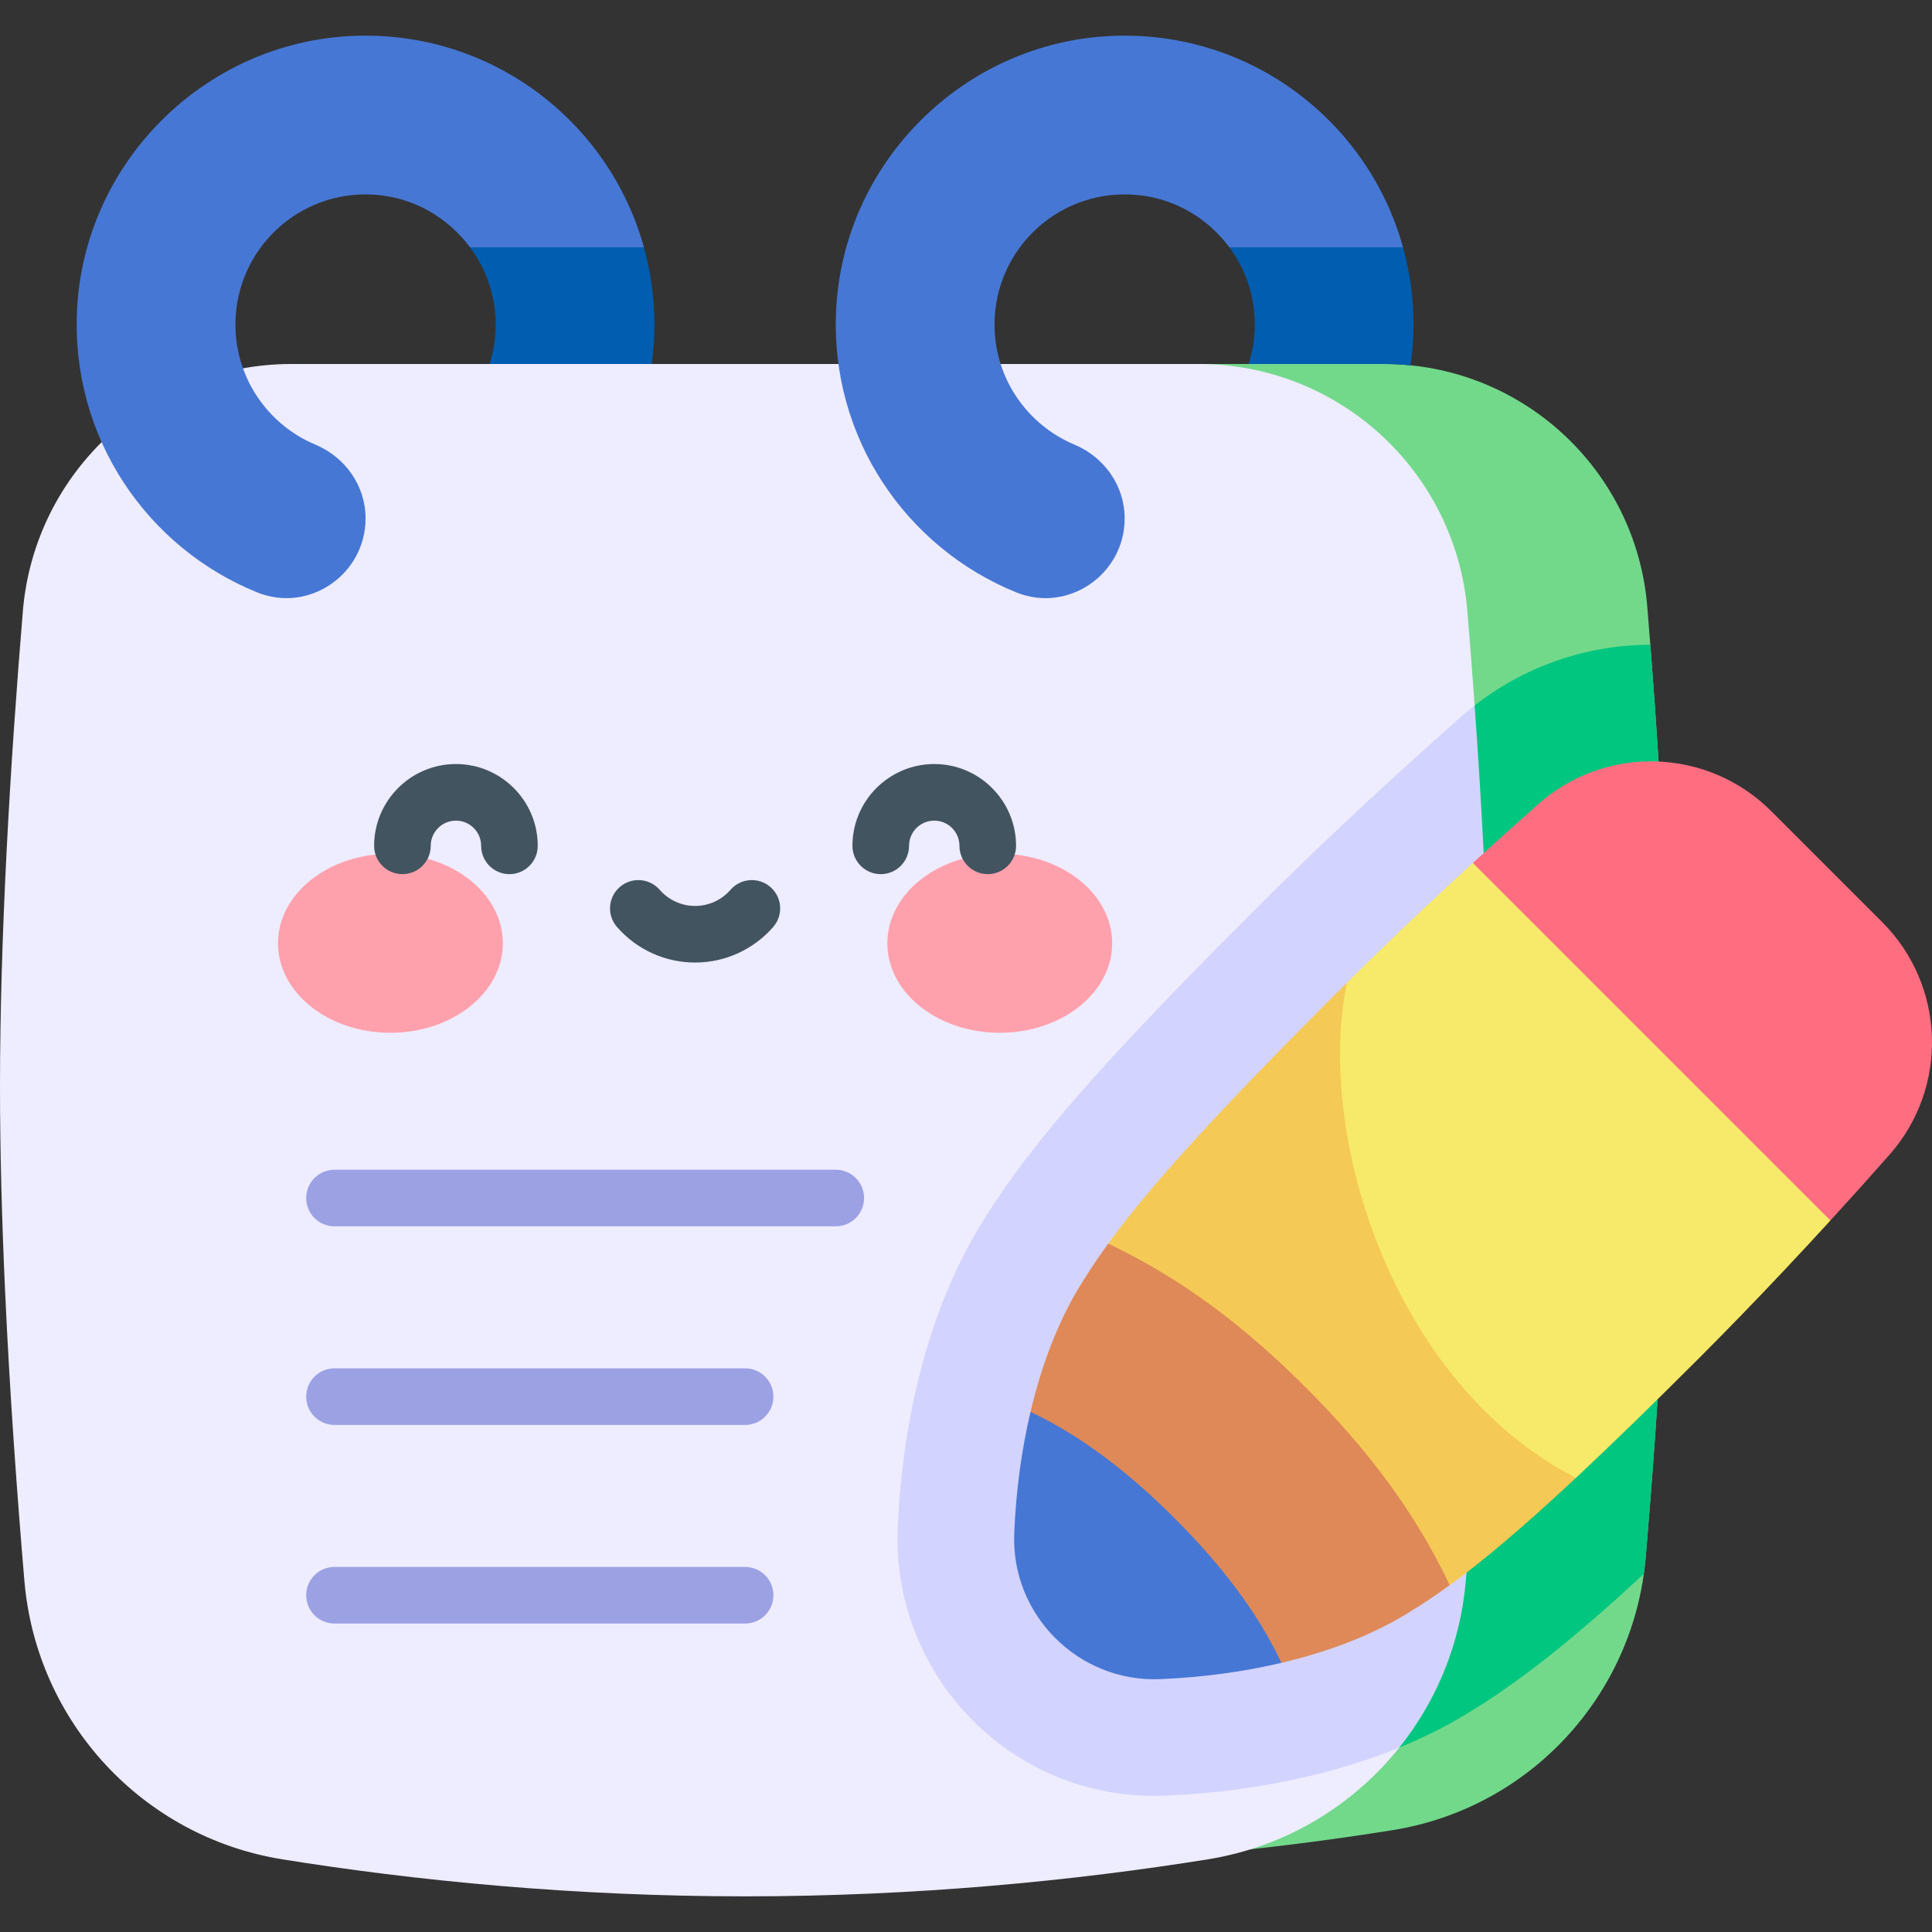
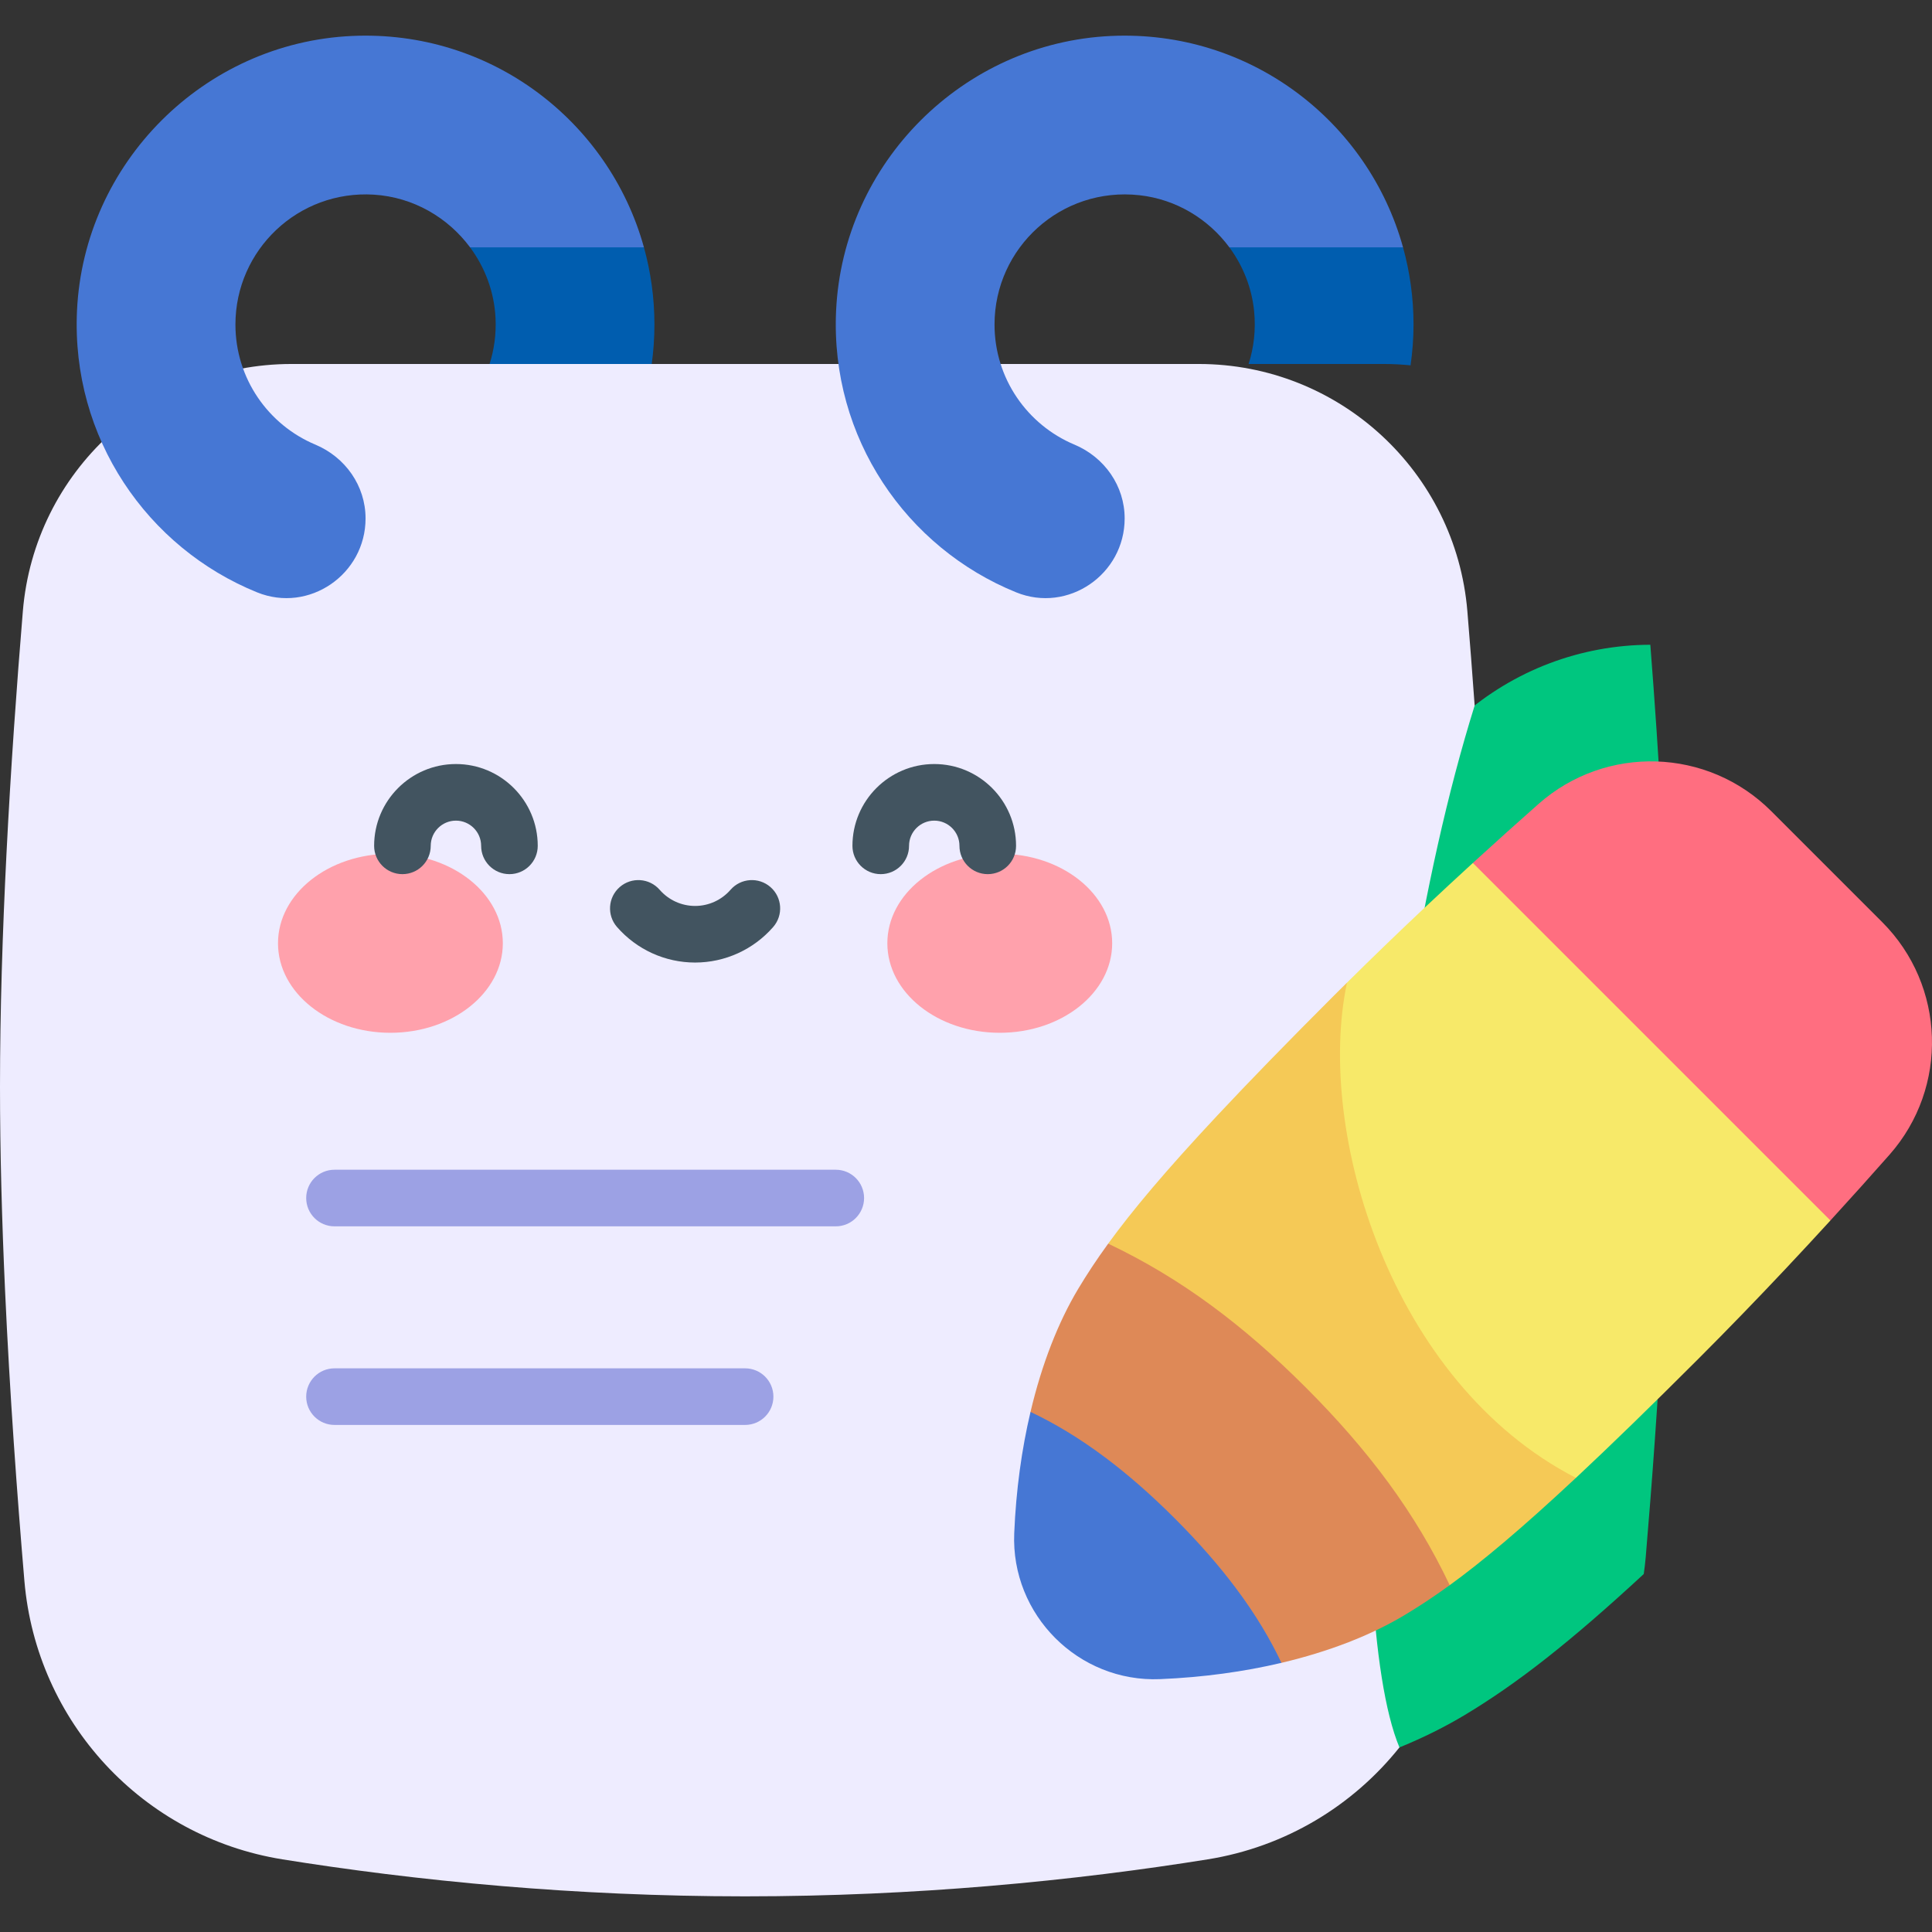
<svg xmlns="http://www.w3.org/2000/svg" id="Capa_1" enable-background="new 0 0 512 512" height="512" viewBox="0 0 512 512" width="512">
  <rect x="0" y="0" width="512" height="512" fill="#333333" stroke="none" />
  <g>
-     <path d="m317.678 96.459h49.063c36.443 0 66.79 27.934 69.799 64.253 1.415 17.084 2.819 36.382 3.906 56.356 1.212 22.272 2.029 45.384 2.029 67.206 0 20.149-.697 41.399-1.758 62.071-1.216 23.705-2.911 46.651-4.581 66.307-3.114 36.647-30.73 66.519-67.044 72.349-31.343 5.032-72.883 9.615-120.219 9.615z" fill="#72d98b" />
    <path d="m437.355 170.868c-18.447.043-36.215 6.782-50.054 18.993-10.666 9.414-21.142 18.958-31.135 28.365-8.465 7.968-16.679 15.931-24.416 23.668-12.581 12.58-22.93 23.219-31.638 32.524-6.163 6.584-11.544 12.542-16.311 18.077l-27.902 161.46c.624.678 1.251 1.354 1.905 2.008 12.872 12.873 29.946 19.963 48.074 19.963.941 0 1.889-.019 2.839-.059 30.38-1.261 58.59-8.845 79.431-21.355 14.073-8.447 28.037-19.425 47.464-37.376.21-1.484.395-2.975.523-4.483 1.67-19.657 3.365-42.602 4.581-66.307 1.061-20.672 1.758-41.922 1.758-62.071 0-21.822-.817-44.934-2.029-67.206-.877-16.118-1.961-31.772-3.09-46.201z" fill="#00c67f" />
    <path d="m370.863 463.088c-15.205-36.389-8.86-183.951 19.934-276.11-.621-8.694-1.274-17.075-1.929-24.986-3.069-37.042-34.021-65.533-71.19-65.533h-240.434c-37.169 0-68.122 28.491-71.19 65.533-1.605 19.375-3.196 41.542-4.343 64.344-1.036 20.57-1.711 41.659-1.711 61.681 0 17.484.515 35.78 1.334 53.835 1.249 27.502 3.206 54.445 5.131 77.102 3.176 37.377 31.343 67.845 68.38 73.791 16.811 2.699 36.499 5.271 58.41 7.104 19.754 1.652 41.315 2.703 64.205 2.703s44.451-1.051 64.205-2.703c21.911-1.833 41.599-4.405 58.41-7.104 20.602-3.307 38.45-14.208 50.788-29.657z" fill="#eeecff" />
-     <path d="m388.456 418.955c1.926-22.658 3.883-49.6 5.131-77.102.82-18.055 1.335-36.351 1.335-53.835 0-20.022-.675-41.111-1.71-61.681-.679-13.493-1.514-26.757-2.414-39.358-1.188.928-2.36 1.88-3.496 2.883-10.666 9.414-21.142 18.958-31.135 28.365-8.465 7.968-16.679 15.931-24.416 23.668-12.581 12.58-22.93 23.219-31.638 32.524-20.04 21.41-31.876 36.245-40.855 51.203-12.509 20.841-20.092 49.049-21.355 79.431-.785 18.921 6.47 37.477 19.903 50.911 13.914 13.915 32.316 20.682 50.913 19.904 22.639-.939 44.067-5.395 62.144-12.779 9.844-12.328 16.183-27.547 17.593-44.134z" fill="#d3d3ff" />
    <path d="m284.721 117.82c-12.43-5.212-21.16-17.494-21.16-31.817 0-20.348 17.624-36.58 38.44-34.264 9.712 1.081 18.24 6.298 23.796 13.814l26.426 11.345 19.598-11.345c-9.253-33.45-40.625-57.714-77.392-56.022-39.22 1.804-71.052 33.637-72.857 72.857-1.548 33.657 18.647 62.806 47.734 74.594 13.745 5.571 28.739-4.759 28.739-19.59 0-8.641-5.354-16.23-13.324-19.572z" fill="#4677d4" />
    <path d="m124.575 65.554 24.428 8.974 21.649-8.974c-9.252-33.451-40.625-57.714-77.392-56.023-39.219 1.804-71.052 33.637-72.857 72.857-1.548 33.657 18.647 62.806 47.734 74.594 13.745 5.571 28.739-4.759 28.739-19.59 0-8.641-5.355-16.231-13.324-19.572-12.43-5.212-21.161-17.494-21.161-31.817 0-19.774 16.643-35.66 36.685-34.416 10.398.646 19.605 6.025 25.499 13.967z" fill="#4677d4" />
    <g>
      <path d="m485.078 323.442-33.915-60.837-60.837-33.915c-4.197 3.84-8.534 7.856-12.978 12.039-6.625 6.237-13.474 12.839-20.376 19.676-28.158 57.087 5.436 138.06 60.662 131.246.2-.187.396-.368.597-.557 8.868-8.3 19.284-18.422 31.79-30.928 8.041-8.042 15.765-16.042 23.017-23.746 4.184-4.443 8.201-8.781 12.04-12.978z" fill="#f7e969" />
      <path d="m293.682 329.578c6.286 20.322 27.535 46.472 35.787 54.723 8.251 8.25 36.958 35.786 54.723 35.786v.001c8.592-6.243 18.927-14.878 33.443-28.437-49.137-25.286-69.049-91.862-60.662-131.246-1.123 1.113-2.244 2.216-3.37 3.342-12.506 12.506-22.628 22.922-30.928 31.789-13.884 14.833-22.668 25.332-28.995 34.041z" fill="#f5c956" />
      <path d="m367.939 392.928c-6.353-8.658-13.627-16.97-21.878-25.22-8.251-8.251-16.563-15.525-25.221-21.878-8.612-6.319-17.582-11.704-27.159-16.252-3.137 4.318-5.677 8.201-7.926 11.947-5.302 8.834-9.664 19.961-12.659 32.648 8.675 20.271 19.536 33.994 26.02 40.478s21.754 18.893 40.478 26.02c12.687-2.996 23.815-7.357 32.648-12.659 3.746-2.249 7.629-4.789 11.948-7.926-4.547-9.576-9.932-18.546-16.251-27.158z" fill="#de8957" />
      <path d="m469.401 214.969c-16.82-16.82-43.815-17.676-61.65-1.936-5.381 4.749-11.246 10.006-17.425 15.658l94.751 94.751c5.652-6.178 10.909-12.044 15.658-17.425 15.739-17.835 14.883-44.83-1.936-61.65z" fill="#ff6e80" />
      <path d="m327.381 420.689c-4.293-5.71-9.547-11.786-16.03-18.27-6.484-6.484-12.56-11.738-18.27-16.031-7.218-5.427-13.849-9.312-19.984-12.215-2.335 9.888-3.84 20.723-4.315 32.159-.449 10.817 3.806 20.706 10.878 27.778s16.96 11.327 27.778 10.878c11.436-.475 22.271-1.98 32.158-4.315-2.903-6.135-6.788-12.766-12.215-19.984z" fill="#4677d4" />
    </g>
    <g fill="#9ca1e4">
      <path d="m197.461 377.622h-108.816c-4.143 0-7.5-3.358-7.5-7.5s3.357-7.5 7.5-7.5h108.816c4.143 0 7.5 3.358 7.5 7.5s-3.357 7.5-7.5 7.5z" />
-       <path d="m197.461 430.251h-108.816c-4.143 0-7.5-3.358-7.5-7.5s3.357-7.5 7.5-7.5h108.816c4.143 0 7.5 3.358 7.5 7.5s-3.357 7.5-7.5 7.5z" />
      <path d="m221.49 324.992h-132.845c-4.143 0-7.5-3.358-7.5-7.5s3.357-7.5 7.5-7.5h132.845c4.143 0 7.5 3.358 7.5 7.5s-3.357 7.5-7.5 7.5z" />
    </g>
    <g>
      <g fill="#ffa1ac">
        <ellipse cx="103.464" cy="249.975" rx="29.792" ry="23.725" />
        <ellipse cx="264.948" cy="249.975" rx="29.792" ry="23.725" />
      </g>
      <g fill="#425460">
        <path d="m135.007 231.658c-4.143 0-7.5-3.358-7.5-7.5 0-3.684-2.996-6.681-6.68-6.681s-6.681 2.997-6.681 6.681c0 4.142-3.357 7.5-7.5 7.5s-7.5-3.358-7.5-7.5c0-11.955 9.726-21.681 21.681-21.681 11.954 0 21.68 9.726 21.68 21.681 0 4.142-3.358 7.5-7.5 7.5z" />
        <path d="m261.766 231.658c-4.143 0-7.5-3.358-7.5-7.5 0-3.684-2.997-6.681-6.681-6.681s-6.68 2.997-6.68 6.681c0 4.142-3.357 7.5-7.5 7.5s-7.5-3.358-7.5-7.5c0-11.955 9.726-21.681 21.68-21.681 11.955 0 21.681 9.726 21.681 21.681 0 4.142-3.358 7.5-7.5 7.5z" />
        <path d="m184.206 255.085c-7.933 0-15.477-3.436-20.696-9.425-2.722-3.123-2.395-7.86.727-10.582 3.122-2.721 7.859-2.397 10.582.727 2.37 2.72 5.792 4.28 9.388 4.28s7.018-1.56 9.388-4.28c2.72-3.123 7.457-3.448 10.582-.727 3.122 2.721 3.448 7.459.727 10.582-5.221 5.989-12.765 9.425-20.698 9.425z" />
      </g>
    </g>
    <g fill="#005daf">
      <path d="m332.352 82.451c.492 4.921-.07 9.649-1.458 14.008h35.846c2.386 0 4.744.127 7.072.36.504-3.535.789-7.141.789-10.816 0-7.085-.978-13.938-2.779-20.45h-46.024c3.578 4.842 5.928 10.634 6.554 16.898z" />
      <path d="m131.319 84.277c.208 4.264-.365 8.366-1.577 12.182h42.973c.467-3.419.717-6.908.717-10.455 0-7.085-.978-13.938-2.779-20.45h-46.078c3.942 5.31 6.405 11.765 6.744 18.723z" />
    </g>
  </g>
</svg>